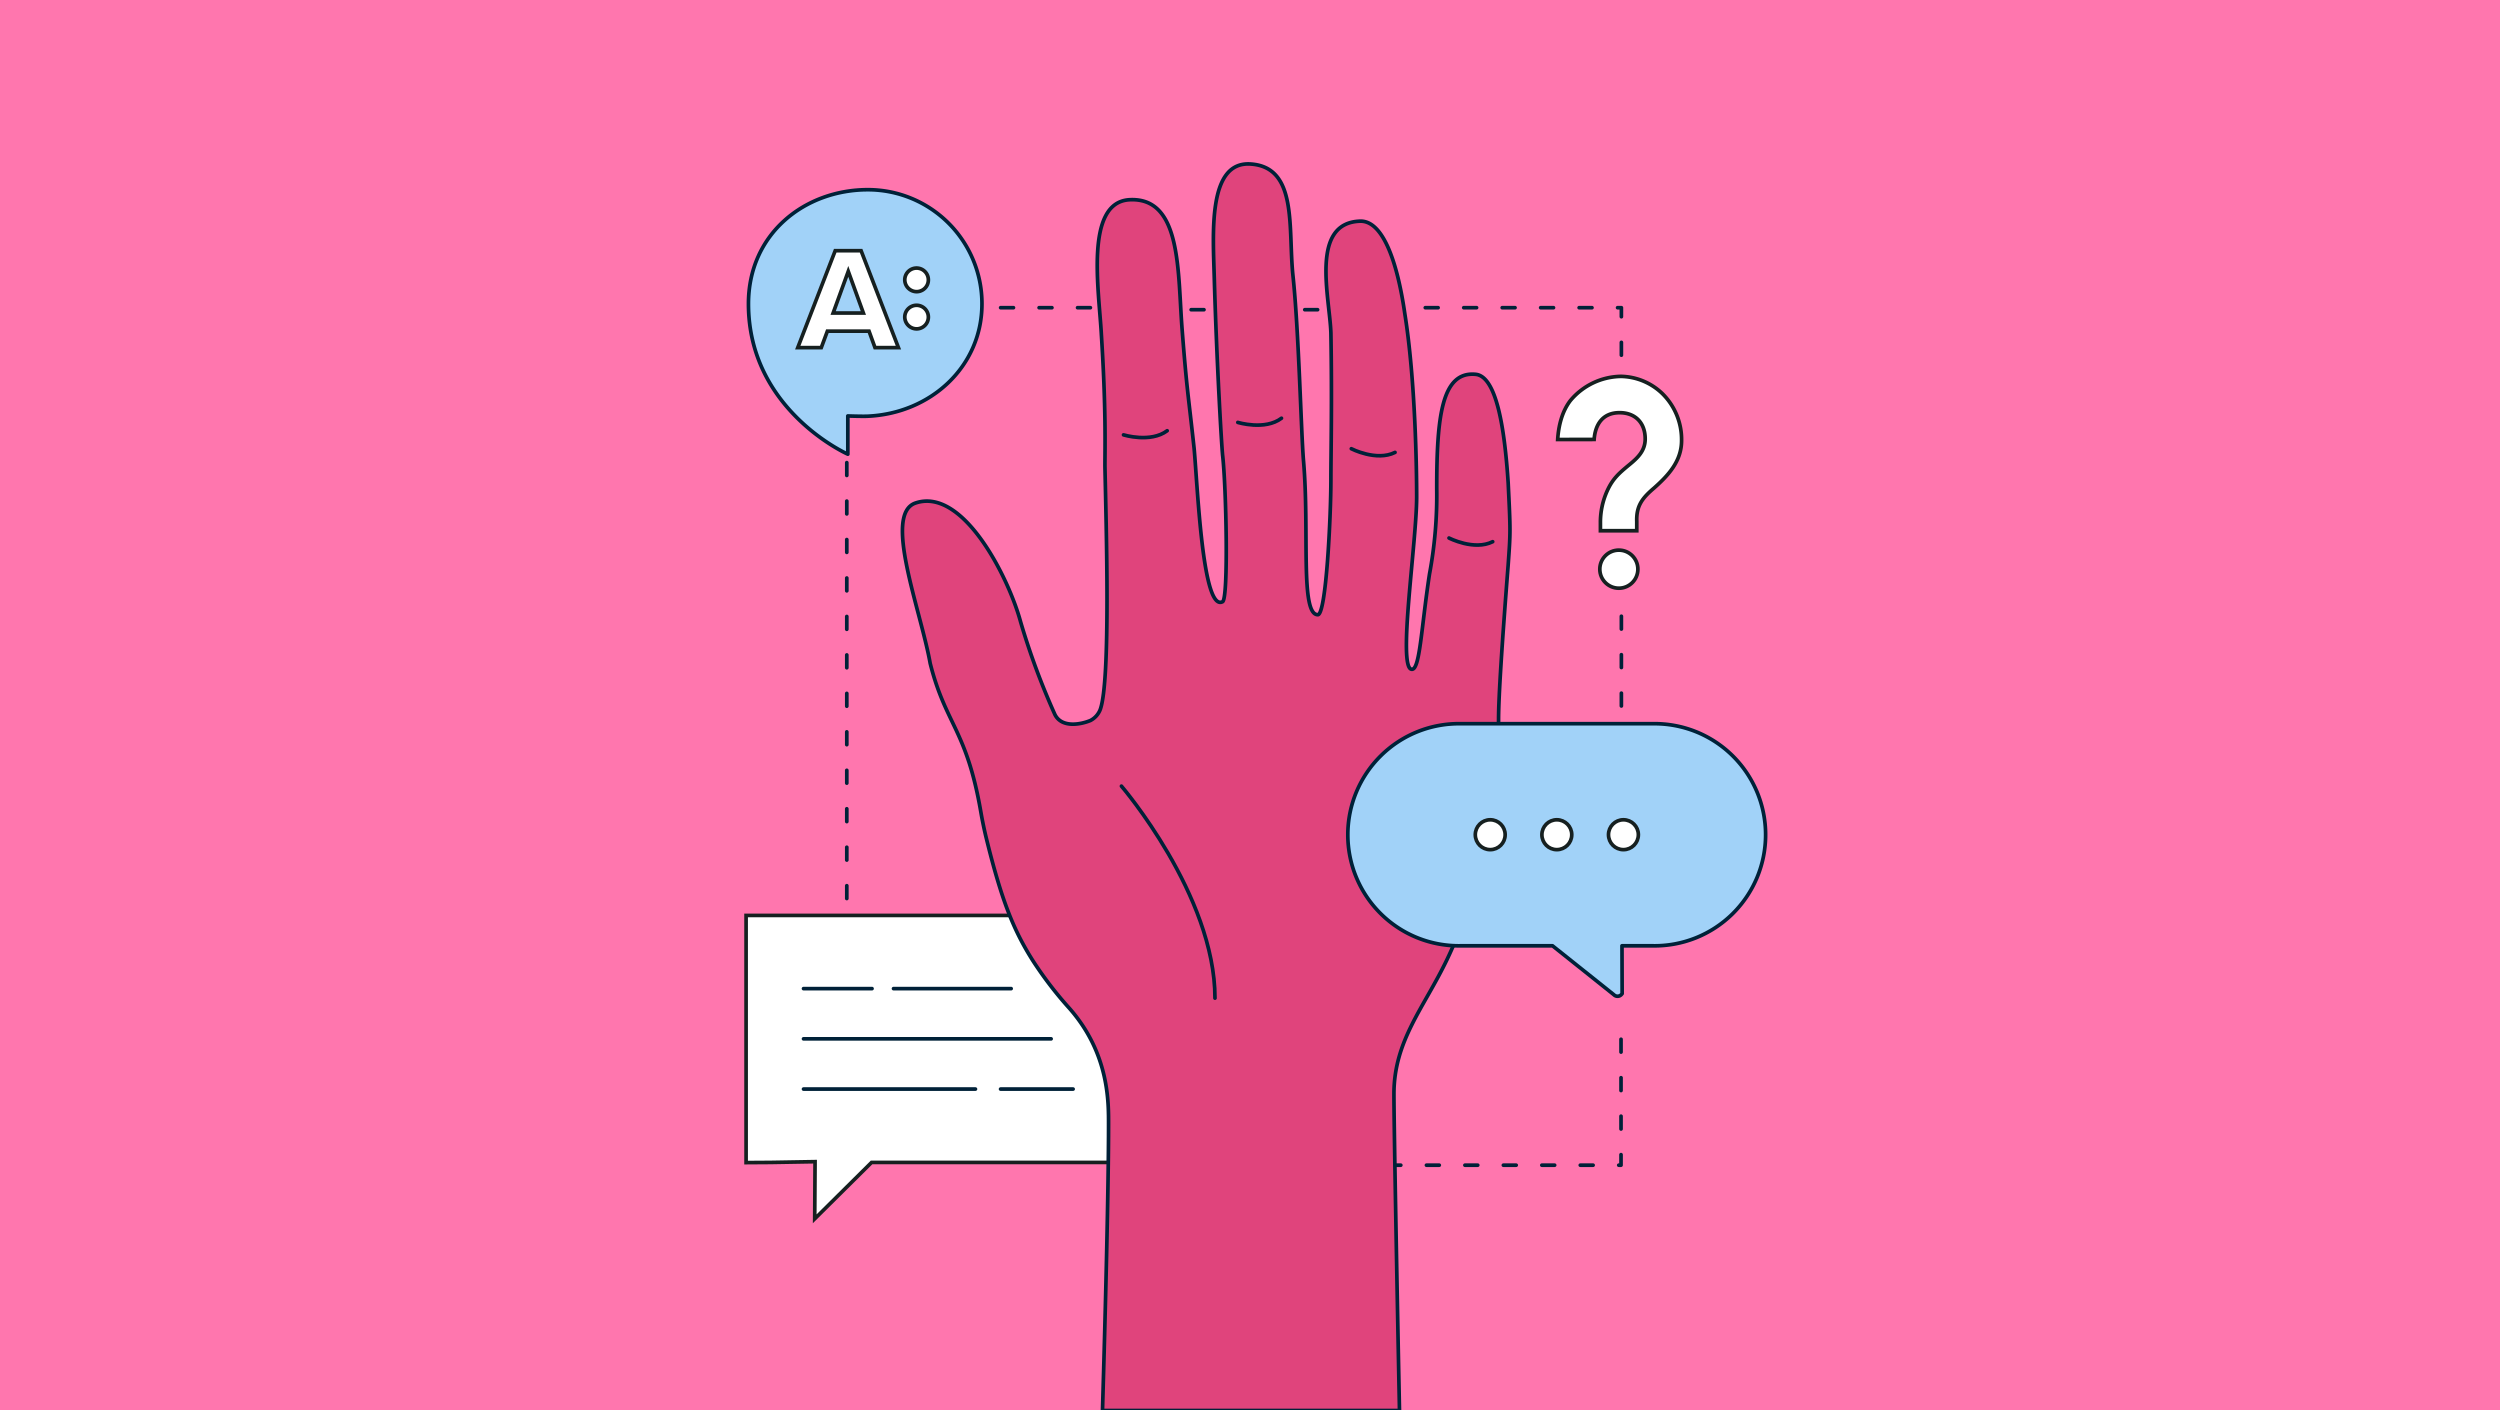
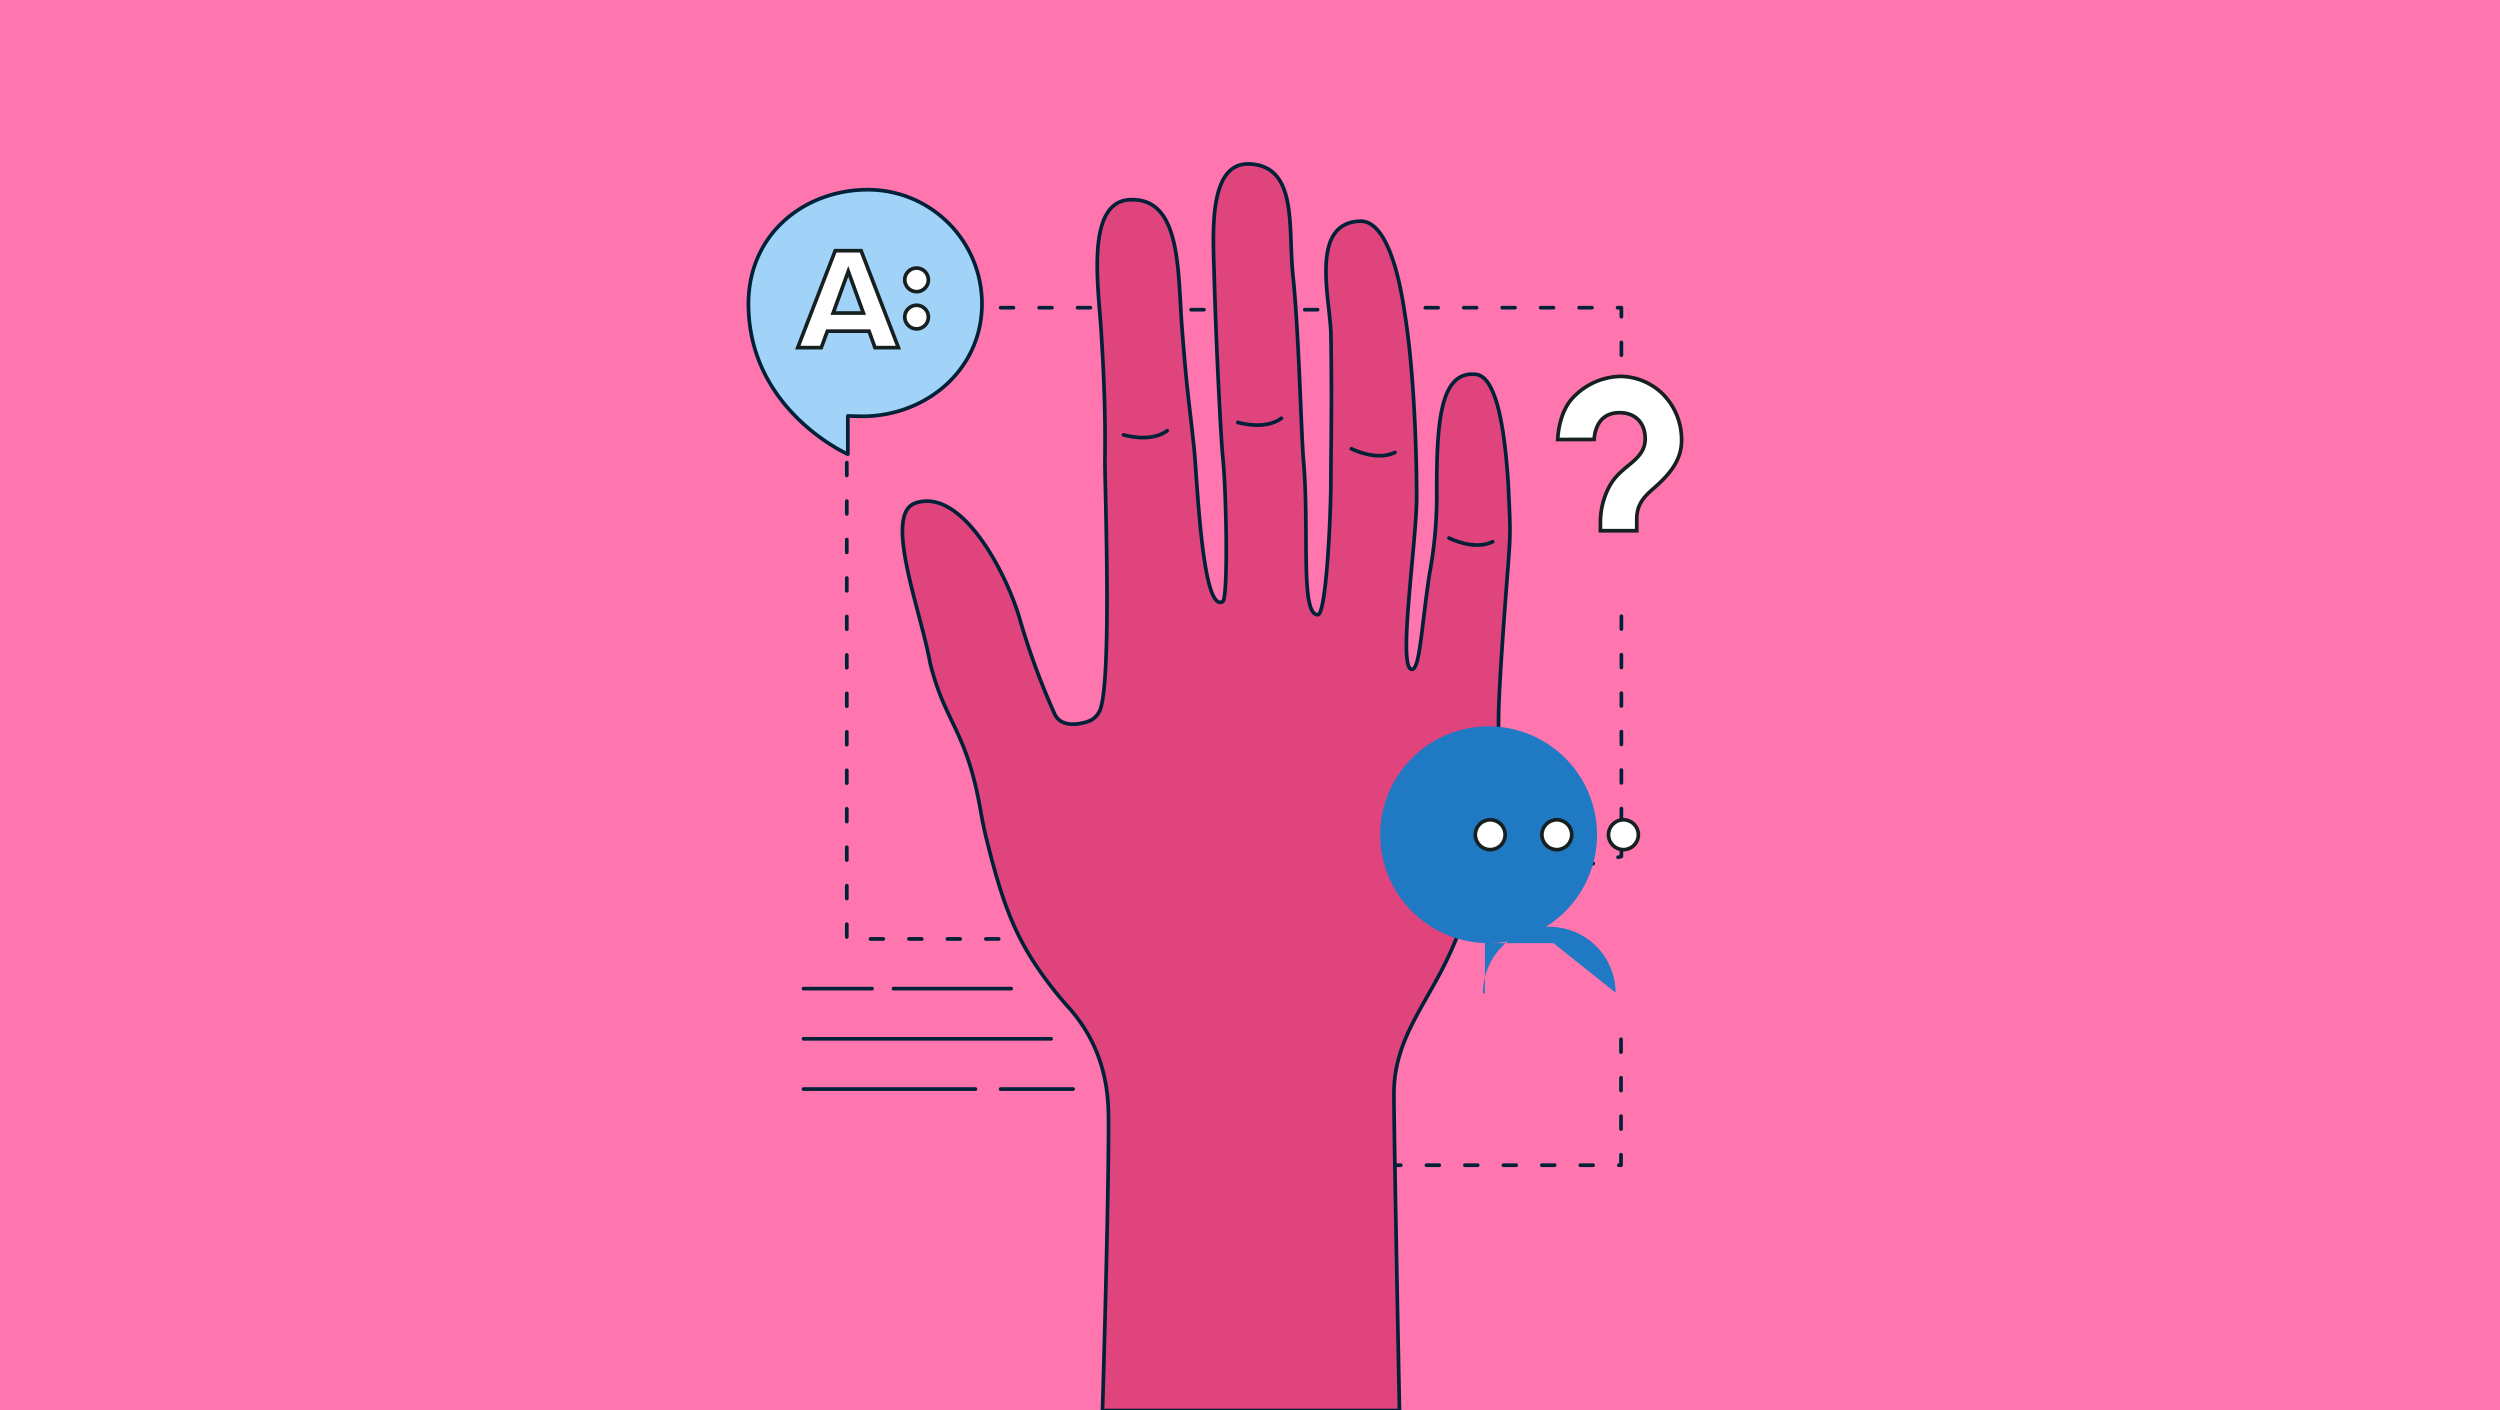
<svg xmlns="http://www.w3.org/2000/svg" width="780" height="440" viewBox="0 0 780 440">
  <g>
    <rect width="780" height="440" fill="#ff76ae" />
    <polyline points="505.87 110.82 505.87 96 430.74 96 410.15 291.32 505.87 267.2 505.87 187.75" fill="none" stroke="#002138" stroke-linecap="round" stroke-linejoin="round" stroke-width="1.15" stroke-dasharray="4 8" />
    <polyline points="397.05 363.54 505.76 363.54 505.76 316.34" fill="none" stroke="#002138" stroke-linecap="round" stroke-linejoin="round" stroke-width="1.15" stroke-dasharray="4 8" />
    <rect x="264.2" y="96" width="93.22" height="196.95" fill="none" stroke-dasharray="4 8" stroke-linecap="round" stroke-linejoin="round" stroke-width="1.15" stroke="#002138" />
    <g>
-       <polygon points="232.78 285.61 362.63 285.61 362.63 362.68 271.93 362.68 254.19 380.27 254.3 362.44 240.41 362.68 232.78 362.73 232.78 285.61" fill="#fff" stroke="#162020" stroke-miterlimit="10" stroke-width="1.15" />
      <g>
        <line x1="304.34" y1="339.79" x2="250.7" y2="339.79" fill="none" stroke="#002138" stroke-linecap="round" stroke-linejoin="round" stroke-width="1.15" />
        <line x1="334.81" y1="339.79" x2="312.18" y2="339.79" fill="none" stroke="#002138" stroke-linecap="round" stroke-linejoin="round" stroke-width="1.15" />
        <line x1="327.95" y1="324.12" x2="250.7" y2="324.12" fill="none" stroke="#002138" stroke-linecap="round" stroke-linejoin="round" stroke-width="1.15" />
        <line x1="272.07" y1="308.45" x2="250.7" y2="308.45" fill="none" stroke="#002138" stroke-linecap="round" stroke-linejoin="round" stroke-width="1.15" />
        <line x1="315.48" y1="308.45" x2="278.78" y2="308.45" fill="none" stroke="#002138" stroke-linecap="round" stroke-linejoin="round" stroke-width="1.15" />
      </g>
    </g>
    <path d="M460.5,116.8c-10.75-1.11-12.24,13.36-12.24,35.62A133.69,133.69,0,0,1,446,179.13c-2.6,17.06-3,30.05-5.57,29.68C436,208.44,442,169.11,442,155c0-8.16-.37-36.35-3.7-57.13C436,81.93,431.57,69,424.52,69c-15.95.37-9.65,23.74-9.28,34.87.37,21.52,0,37.84,0,45.63,0,11.87-1.48,42.29-4.08,42.29-5.56,0-2.59-26-4.45-47.85-.74-8.17-1.48-41.18-3.34-58.25-1.48-14.84,1.49-33.39-13-34.5-13.73-1.11-11.87,21.89-11.5,36,.74,25.6,2.22,51.2,2.59,54.91,1.12,9.65,1.86,44.52,0,45.63-6.3,3.34-7.79-36-8.9-47.86-1.85-17.06-2.23-17.8-3.71-36.72-1.48-18.18,0-41.92-16.69-40.81-13.73,1.11-9.28,28.19-8.54,41.92,1.49,23.37,1.12,35.24,1.12,41.18.37,18.18,1.85,67.15-1.49,76a6.49,6.49,0,0,1-3,3.34c-2.59,1.11-8.9,2.6-11.12-1.85A227.09,227.09,0,0,1,318.42,194c-3.71-13.73-17.81-41.92-32.65-37.1-10.45,3.25,1.48,33.39,4.45,50.08,4.84,19.17,11.31,20.55,15.76,46.1.46,2.67,1,5.33,1.64,8,4.82,19.7,8.52,29,14.68,38.72a117.15,117.15,0,0,0,11.36,14.8c12.52,14.23,12.21,29.56,12.21,36.37,0,18.72-.92,56.1-1.89,89.1h92.66c-.82-41.37-1.73-89.55-1.73-98.75,0-16.69,9.37-26.88,16.64-42.11,14.91-31.28,16-67.7,16-74.75s1.12-24.11,3-48.23c.74-10.39.74-10.39,0-25.6C469.41,133.13,466.81,117.55,460.5,116.8Z" fill="#e0447c" stroke="#002138" stroke-miterlimit="10" stroke-width="1.15" />
    <line x1="411.09" y1="96.63" x2="403.29" y2="96.63" fill="none" stroke-dasharray="4 8" stroke-linecap="round" stroke-linejoin="round" stroke-width="1.15" stroke="#002138" />
    <line x1="375.64" y1="96.63" x2="367.84" y2="96.63" fill="none" stroke-dasharray="4 8" stroke-linecap="round" stroke-linejoin="round" stroke-width="1.15" stroke="#002138" />
    <path d="M233.52,94.8c0,33.18,31,46.9,31,46.9V129.78s4.44.16,6.16.08c19.64-.86,35.69-15.4,35.69-35.06A35.61,35.61,0,0,0,270.8,59.19C251.11,59.19,233.52,72.88,233.52,94.8Z" fill="#a1d2f8" stroke="#002138" stroke-linecap="round" stroke-linejoin="round" stroke-width="1.15" />
    <g>
      <path d="M486,137.12c.25-4.26,1.36-8.78,4-12.19a21,21,0,0,1,15.77-7.5,19.13,19.13,0,0,1,12.88,5.37,20.15,20.15,0,0,1,6,14.66c0,6.39-4.09,10.82-8.61,14.83-3.58,3.07-5.54,5.46-5.37,10.4v2.9H499.33v-2.47a23.85,23.85,0,0,1,2.13-10c1.7-3.75,3.66-5.45,6.73-8,2.73-2.22,5.11-4.43,5.11-8.18,0-5-3.06-8.18-8-8.18-5.2,0-7.58,3.58-7.93,8.35Z" fill="#fff" stroke="#162020" stroke-miterlimit="10" stroke-width="1.15" />
-       <circle cx="505.08" cy="177.58" r="5.94" fill="#fff" stroke="#162020" stroke-miterlimit="10" stroke-width="1.15" />
    </g>
-     <path d="M349.89,245.27s29.18,34,29.18,66.15" fill="none" stroke="#002138" stroke-linecap="round" stroke-linejoin="round" stroke-width="1.15" />
    <g>
      <g>
-         <path d="M504.08,309.72l-19.4-15.46H464.45a33.82,33.82,0,0,1-33.82-33.81h0a33.82,33.82,0,0,1,33.82-33.82h41.94a33.82,33.82,0,0,1,33.82,33.82h0a33.82,33.82,0,0,1-33.82,33.81h-1.16l0,15.45a.82.82,0,0,1-.6.29h0A.78.78,0,0,1,504.08,309.72Z" fill="#2079c3" />
-         <path d="M504.68,310.83a1.63,1.63,0,0,1-1.18-.5l-19.11-15.24H455.76a34.65,34.65,0,1,1,0-69.29h59.87a34.65,34.65,0,1,1,0,69.29h-9.57l.05,14.92-.19.23A1.59,1.59,0,0,1,504.68,310.83Z" fill="#a1d2f8" stroke="#002138" stroke-linecap="round" stroke-linejoin="round" stroke-width="1.15" />
+         <path d="M504.08,309.72l-19.4-15.46H464.45a33.82,33.82,0,0,1-33.82-33.81h0a33.82,33.82,0,0,1,33.82-33.82a33.82,33.82,0,0,1,33.82,33.82h0a33.82,33.82,0,0,1-33.82,33.81h-1.16l0,15.45a.82.82,0,0,1-.6.29h0A.78.78,0,0,1,504.08,309.72Z" fill="#2079c3" />
      </g>
      <g>
        <circle cx="506.51" cy="260.43" r="4.66" fill="#fff" stroke="#162020" stroke-miterlimit="10" stroke-width="1.15" />
        <circle cx="485.73" cy="260.43" r="4.66" fill="#fff" stroke="#162020" stroke-miterlimit="10" stroke-width="1.15" />
        <circle cx="464.95" cy="260.43" r="4.66" fill="#fff" stroke="#162020" stroke-miterlimit="10" stroke-width="1.15" />
      </g>
    </g>
    <path d="M350.54,135.68s8.43,2.6,13.62-1.29" fill="none" stroke="#002138" stroke-linecap="round" stroke-linejoin="round" stroke-width="1.15" />
    <path d="M386.2,131.79s8.43,2.6,13.62-1.3" fill="none" stroke="#002138" stroke-linecap="round" stroke-linejoin="round" stroke-width="1.15" />
    <path d="M421.61,140s7.84,4.05,13.64,1.15" fill="none" stroke="#002138" stroke-linecap="round" stroke-linejoin="round" stroke-width="1.15" />
    <path d="M452.09,167.86s7.83,4.06,13.63,1.15" fill="none" stroke="#002138" stroke-linecap="round" stroke-linejoin="round" stroke-width="1.15" />
    <g>
      <path d="M273,108.46l-1.86-5.13h-13l-1.9,5.13h-7.34l11.69-30.24h8.07l11.65,30.24Zm-8.34-23.8-4.72,13h9.43Z" fill="#fff" stroke="#162020" stroke-miterlimit="10" stroke-width="1.15" />
      <path d="M282.29,87.32A3.68,3.68,0,1,1,286,91,3.72,3.72,0,0,1,282.29,87.32Zm0,11.62a3.68,3.68,0,1,1,3.68,3.67A3.72,3.72,0,0,1,282.29,98.94Z" fill="#fff" stroke="#162020" stroke-miterlimit="10" stroke-width="1.15" />
    </g>
  </g>
</svg>